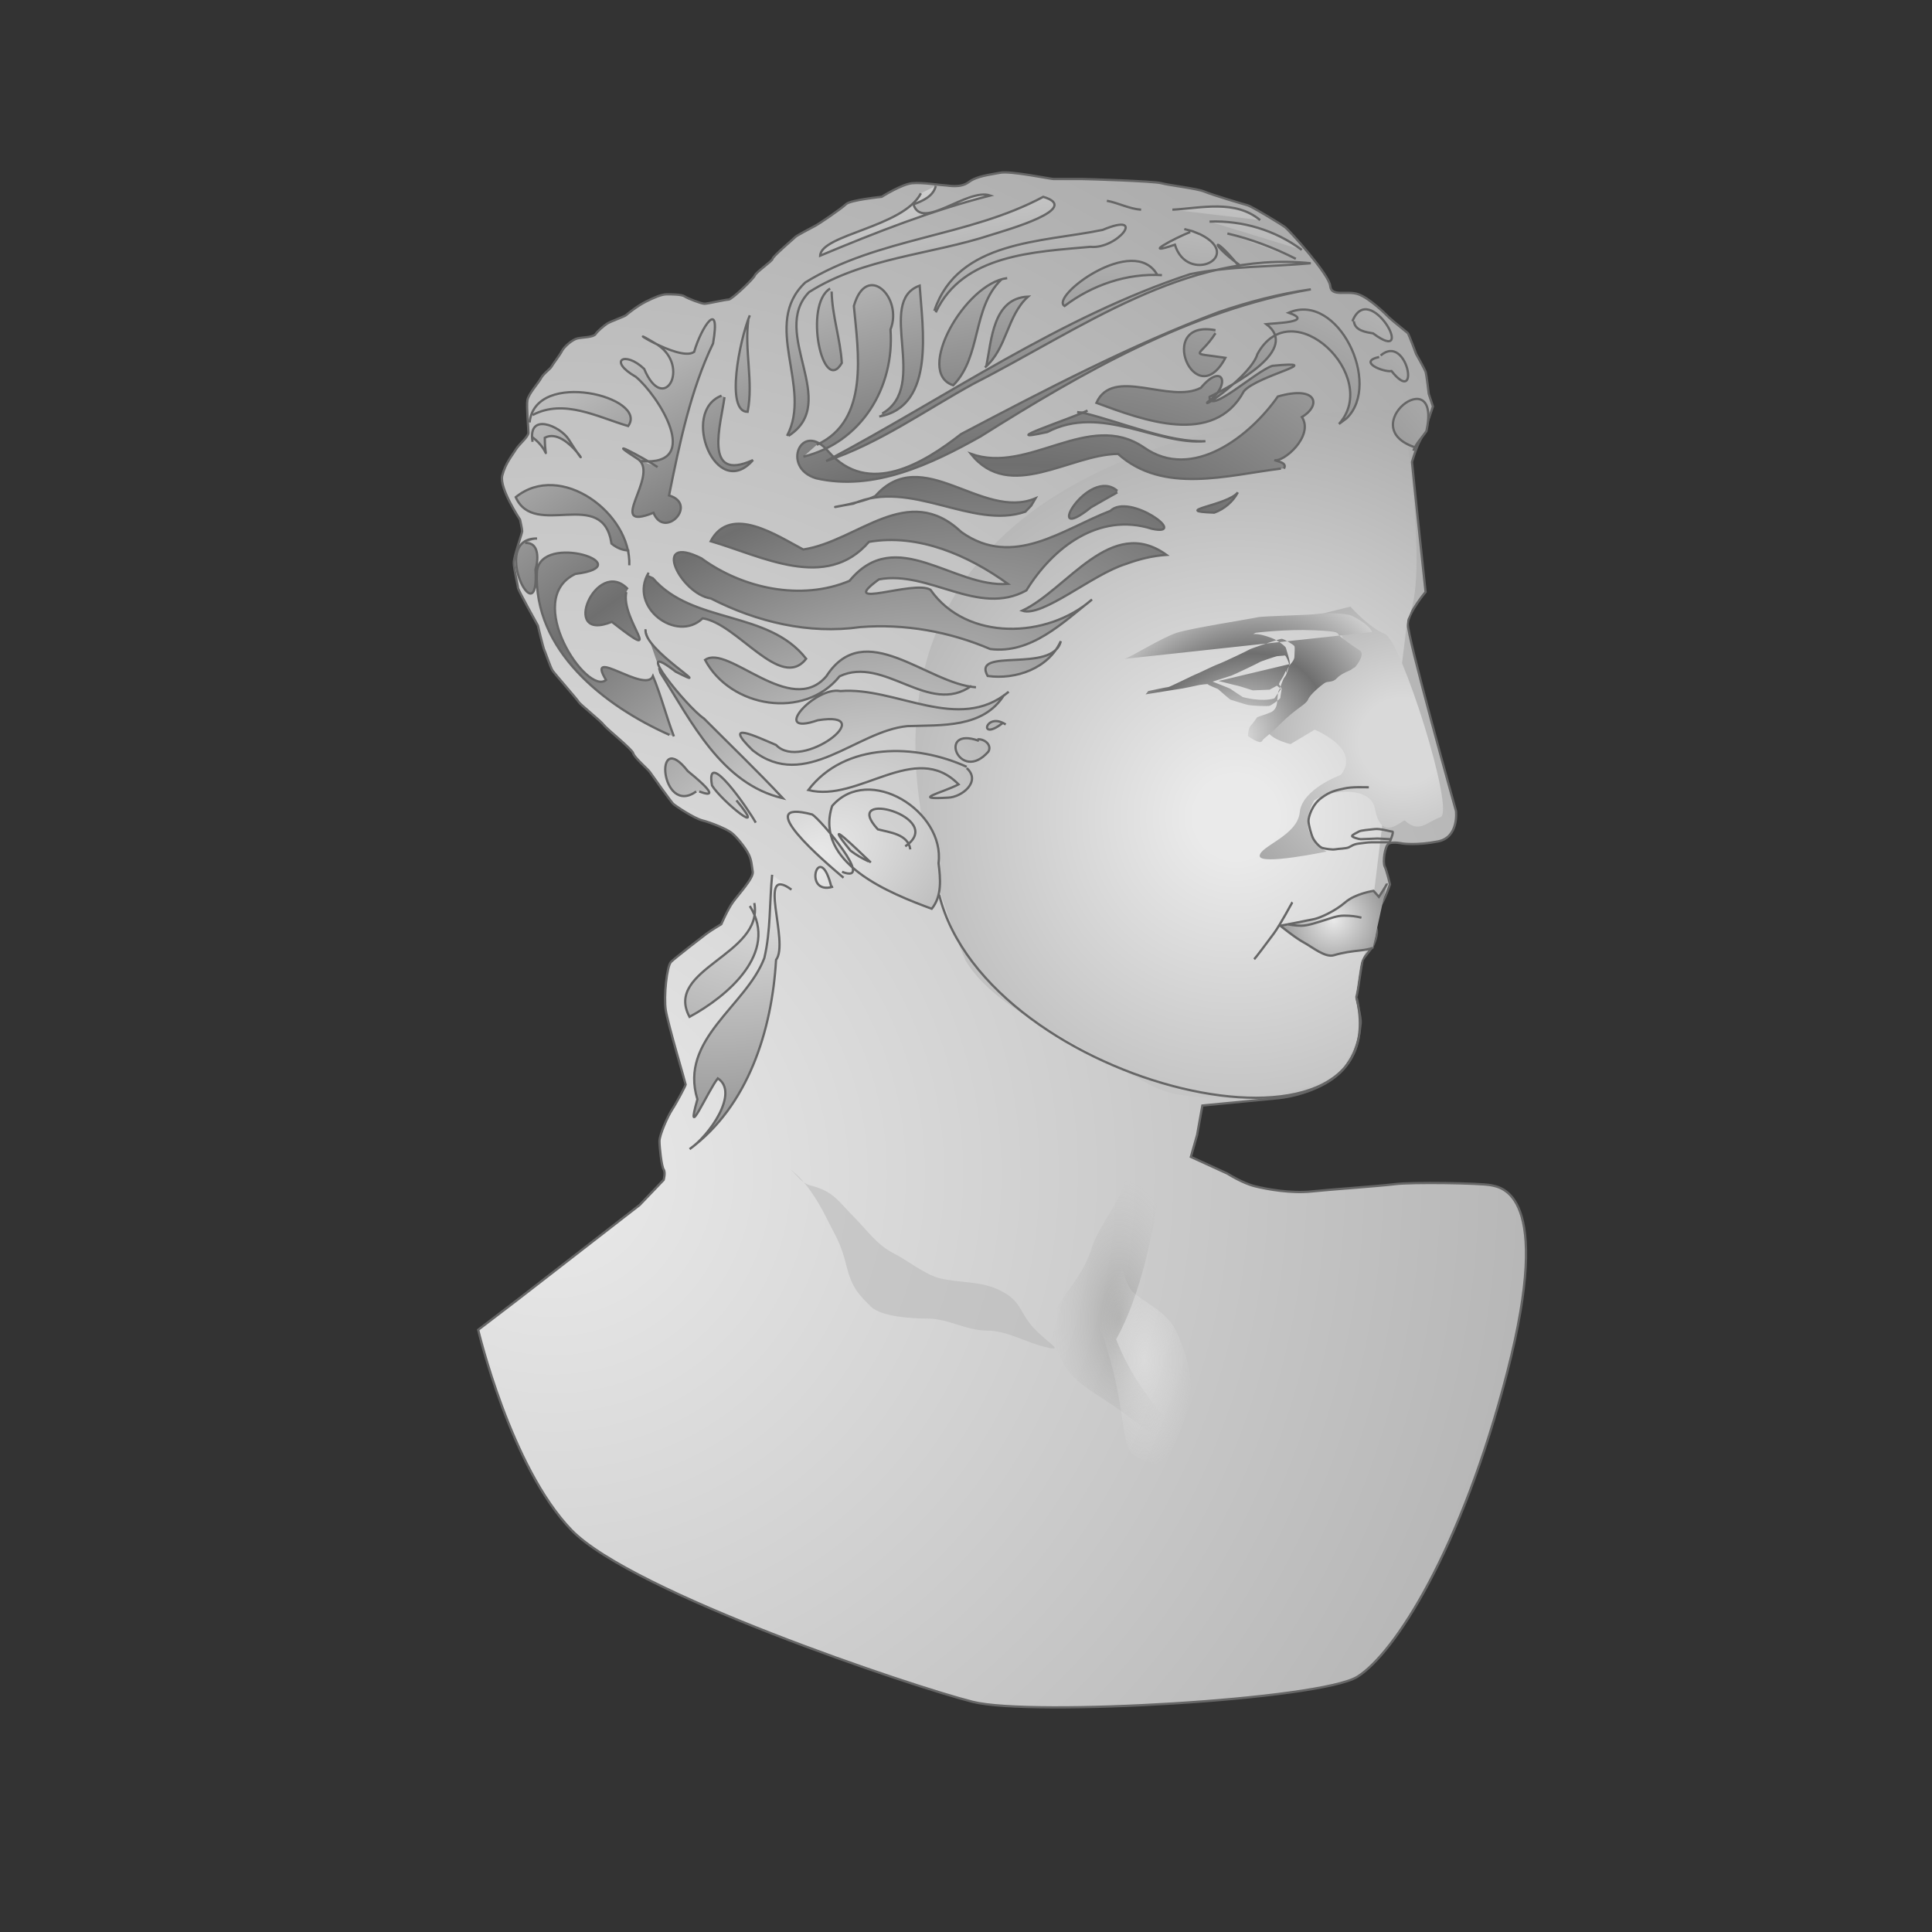
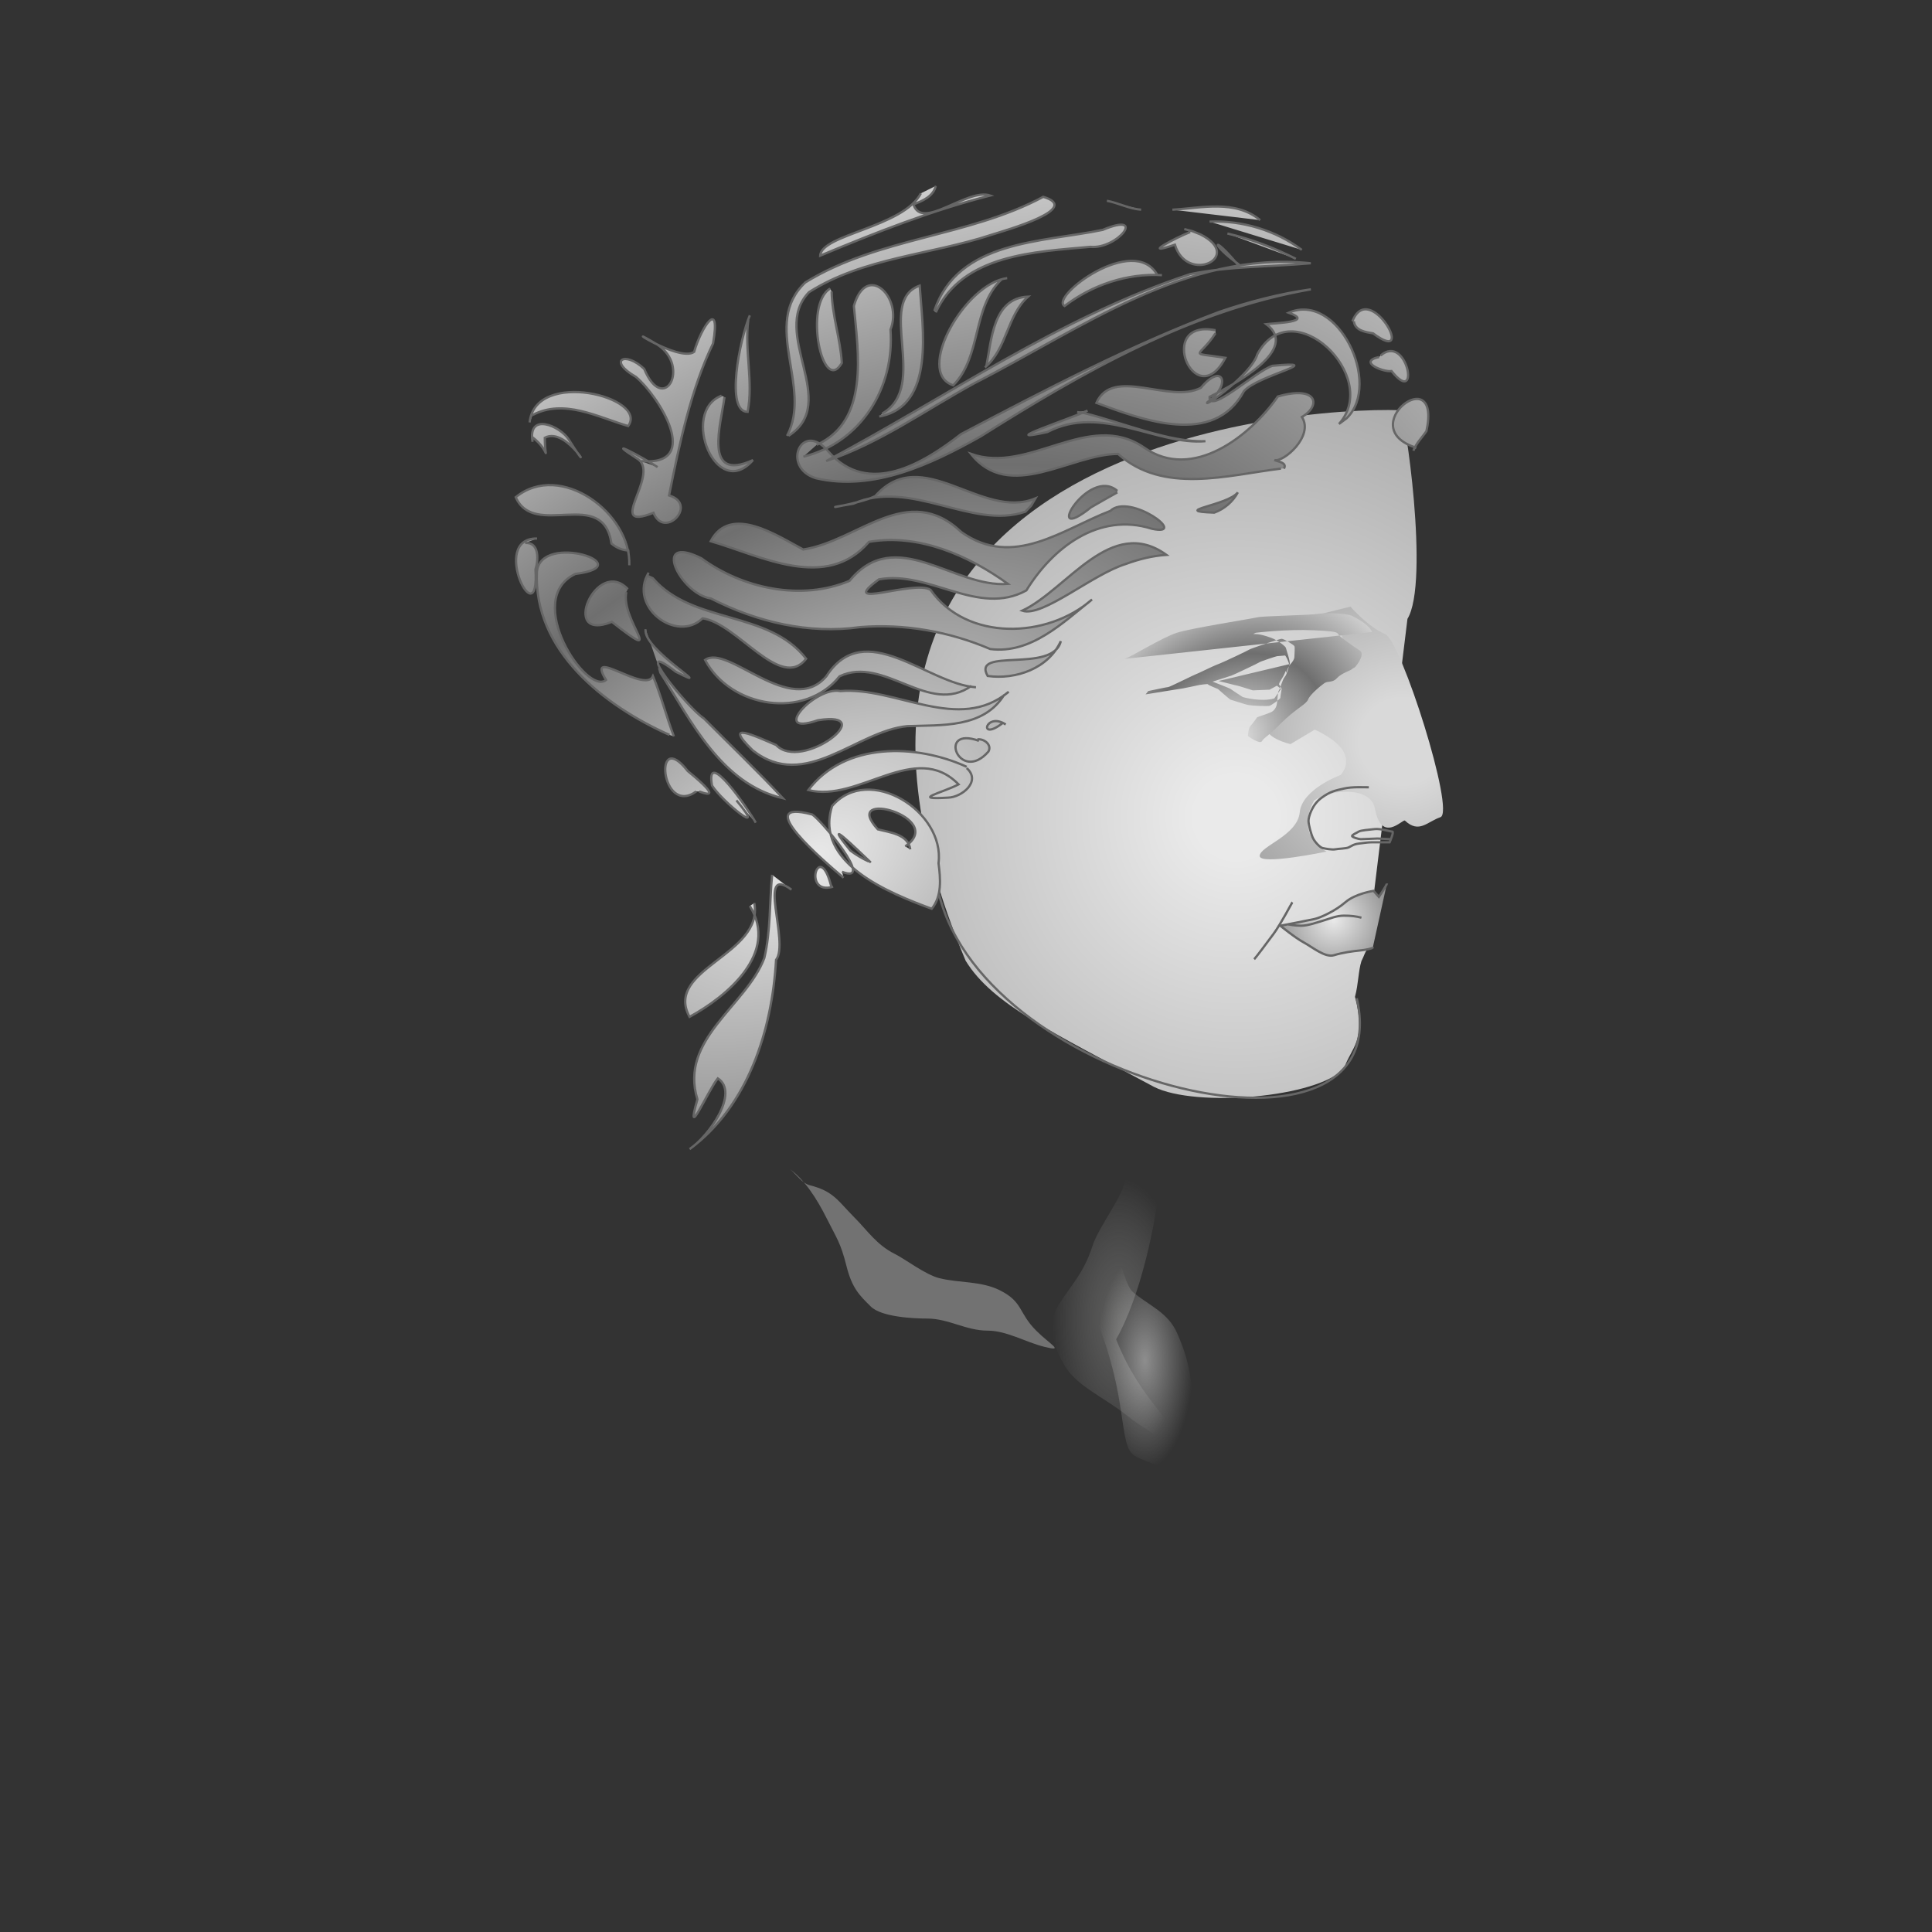
<svg xmlns="http://www.w3.org/2000/svg" width="500" height="500" viewBox="0 0 500 500" version="1.1">
  <rect x="0" y="0" width="500" height="500" fill="#333333" stroke="none" />
  <defs>
    <radialGradient id="grad0" cx="142.99" cy="303.81" r="365.83" gradientUnits="userSpaceOnUse">
      <stop offset="0" stop-color="#eaeaea" />
      <stop offset="1" stop-color="#a0a0a0" />
    </radialGradient>
    <radialGradient id="grad1" cx="319.87" cy="211.43" r="134.07" gradientUnits="userSpaceOnUse">
      <stop offset="0" stop-color="#eaeaea" />
      <stop offset="0.08" stop-color="#eaeaea" />
      <stop offset="1" stop-color="#a0a0a0" />
    </radialGradient>
    <radialGradient id="grad2" cx="345.14" cy="237.98" r="20.97" gradientUnits="userSpaceOnUse">
      <stop offset="0" stop-color="#eaeaea" />
      <stop offset="1" stop-color="#6f6f6f" />
    </radialGradient>
    <radialGradient id="grad3" cx="362.93" cy="191.87" r="53.28" gradientUnits="userSpaceOnUse">
      <stop offset="0" stop-color="#d9d9d9" />
      <stop offset="0.21" stop-color="#d9d9d9" />
      <stop offset="1" stop-color="#a0a0a0" />
    </radialGradient>
    <radialGradient id="grad4" cx="209.98" cy="220.91" r="83.76" spreadMethod="reflect" gradientUnits="userSpaceOnUse" gradientTransform="matrix(1.43 -0.28 -0.28 1.19 -28.16 18.46)">
      <stop offset="0" stop-color="#eaeaea" />
      <stop offset="1" stop-color="#6f6f6f" />
    </radialGradient>
    <radialGradient id="grad5" cx="317.48" cy="192.04" r="26.13" spreadMethod="reflect" gradientUnits="userSpaceOnUse" gradientTransform="matrix(0.93 -0.1 -0.1 0.86 42.46 58.33)">
      <stop offset="0" stop-color="#eaeaea" />
      <stop offset="1" stop-color="#6f6f6f" />
    </radialGradient>
    <radialGradient id="grad6" cx="289.61" cy="340.01" r="17.27" gradientUnits="userSpaceOnUse" gradientTransform="matrix(1 0 0 2.1 0 -372.74)">
      <stop offset="0" stop-color="#878785" stop-opacity="0.49" />
      <stop offset="1" stop-color="#b3b3b3" stop-opacity="0" />
    </radialGradient>
    <linearGradient id="grad7" x1="1.13" y1="1.54" x2="1.3" y2="0.77" gradientUnits="userSpaceOnUse">
      <stop offset="0" stop-color="#b3b3b3" stop-opacity="0.49" />
      <stop offset="1" stop-color="#b3b3b3" stop-opacity="0" />
    </linearGradient>
    <radialGradient id="grad8" cx="296.29" cy="351.64" r="12.54" gradientUnits="userSpaceOnUse" gradientTransform="matrix(1 0 0 2.24 0 -435.57)">
      <stop offset="0" stop-color="#ececec" stop-opacity="0.49" />
      <stop offset="1" stop-color="#ececec" stop-opacity="0" />
    </radialGradient>
  </defs>
-   <path stroke-width="0.59" fill="url(#grad0)" fill-rule="evenodd" stroke="#666666" d="M365.42 119.57 C366.23 127.98 368.94 153.2 368.94 153.2 C368.94 153.2 364.6 158.35 364.33 161.34 C364.06 164.32 376.81 209.89 376.81 209.89 C376.81 209.89 377.62 216.67 372.2 217.75 C366.77 218.84 362.98 218.3 362.98 218.3 C362.98 218.3 360.53 217.75 359.45 218.3 C358.36 218.84 357.82 223.18 358.36 224.26 C358.91 225.35 359.72 228.88 359.72 228.88 C359.72 228.88 358.36 232.94 357.28 234.3 C356.19 235.66 352.94 237.83 352.94 237.83 C352.94 237.83 355.65 238.91 356.19 240.27 C356.74 241.62 355.65 244.34 355.11 245.15 C354.57 245.96 352.94 247.86 352.67 248.4 C352.4 248.95 351.31 257.63 351.04 257.9 C350.77 258.17 352.4 263.32 352.13 264.95 C351.86 266.58 351.82 272.61 346.97 277.43 C342.13 282.24 333.89 283.93 330.9 284.2 C327.92 284.47 311.17 286.11 311.17 286.11 C311.17 286.11 309.81 293.7 309.81 293.7 C309.81 293.7 308.19 299.4 308.19 299.4 C308.19 299.4 317.68 303.74 317.68 303.74 C317.68 303.74 321.48 306.18 324.73 306.99 C327.99 307.81 334.22 308.89 339.38 308.35 C344.53 307.81 356.74 306.99 361.08 306.45 C365.42 305.91 383.05 306.18 385.76 306.72 C388.47 307.26 402.03 308.62 390.1 355 C378.16 401.38 360.81 427.96 351.31 433.93 C341.82 439.9 266.96 444.24 251.77 440.44 C236.58 436.64 163.62 412.23 147.89 395.96 C132.15 379.68 123.75 344.15 123.75 344.15 C123.75 344.15 134.05 336.28 134.05 336.28 C134.05 336.28 165.52 311.87 165.52 311.87 C165.52 311.87 171.75 305.36 171.75 305.36 C171.75 305.36 172.3 303.47 171.75 302.65 C171.21 301.84 170.67 296.96 170.67 295.33 C170.67 293.7 172.84 288.82 173.92 287.19 C175.01 285.56 177.45 280.95 177.45 280.68 C177.45 280.41 172.84 264.95 172.3 261.42 C171.75 257.9 172.57 250.03 173.65 248.95 C174.74 247.86 181.79 242.44 182.87 241.62 C183.96 240.81 186.67 239.18 186.67 239.18 C186.67 239.18 188.3 235.39 189.66 233.49 C191.01 231.59 195.08 227.25 194.81 225.62 C194.54 223.99 194.54 222.64 193.72 221.01 C192.91 219.38 190.74 216.67 189.38 215.58 C188.03 214.5 183.96 212.87 181.79 212.33 C179.62 211.79 174.74 208.53 174.19 207.99 C173.65 207.45 168.77 200.67 168.23 199.85 C167.68 199.04 164.16 196.06 163.89 194.97 C163.62 193.89 157.11 188.73 156.29 187.65 C155.48 186.56 150.05 182.22 149.78 181.68 C149.51 181.14 143.55 174.36 143 173.54 C142.46 172.73 141.1 168.66 140.83 168.12 C140.56 167.58 139.2 161.88 139.2 161.88 C139.2 161.88 134.05 152.66 134.05 152.12 C134.05 151.57 132.97 147.23 132.97 145.61 C132.97 143.98 135.14 138.01 135.14 137.47 C135.14 136.93 134.59 134.49 134.59 134.49 C134.59 134.49 129.17 126.35 129.98 123.09 C130.8 119.84 132.7 117.67 133.51 116.31 C134.32 114.96 136.76 113.06 136.76 111.97 C136.76 110.89 136.22 105.19 136.49 103.56 C136.76 101.94 139.48 98.95 140.02 97.87 C140.56 96.78 142.46 95.43 142.73 94.89 C143 94.34 144.9 91.9 145.44 90.82 C145.99 89.73 148.16 87.83 149.51 87.56 C150.87 87.29 153.58 87.29 154.12 86.48 C154.67 85.66 156.29 84.31 157.11 83.76 C157.92 83.22 161.72 81.87 161.99 81.59 C162.26 81.32 164.97 79.15 167.14 78.07 C169.31 76.98 171.21 76.17 172.57 76.17 C173.92 76.17 176.37 76.17 177.18 76.71 C177.99 77.26 181.52 78.61 182.33 78.61 C183.15 78.61 187.76 77.53 188.57 77.53 C189.38 77.53 195.08 72.1 195.35 71.29 C195.62 70.47 199.96 67.49 199.96 66.95 C199.96 66.41 205.66 61.52 205.93 61.25 C206.2 60.98 209.73 59.08 210.81 58.54 C211.9 58 217.86 53.93 218.95 52.84 C220.03 51.76 228.17 50.94 228.17 50.94 C228.17 50.94 233.32 47.69 236.04 47.42 C238.75 47.15 243.63 47.96 244.45 47.96 C245.26 47.96 248.51 48.78 250.68 47.15 C252.85 45.52 256.11 45.25 258.82 44.71 C261.53 44.16 271.84 46.33 272.65 46.33 C273.47 46.33 278.62 46.33 279.98 46.33 C281.33 46.33 298.69 46.88 300.59 47.42 C302.49 47.96 309.81 48.78 311.71 49.59 C313.61 50.4 321.75 52.84 322.83 53.11 C323.92 53.39 331.51 58 332.6 58.81 C333.68 59.62 343.99 71.02 344.26 74 C344.53 76.98 348.6 75.08 351.58 76.17 C354.57 77.26 358.64 81.32 359.45 82.14 C360.26 82.95 364.06 85.93 364.33 86.2 C364.6 86.48 366.5 91.63 366.5 91.63 C366.5 91.63 368.67 95.43 368.94 96.24 C369.21 97.05 369.76 101.94 369.76 101.94 C369.76 101.94 370.84 105.19 370.84 105.19 C370.84 105.19 368.67 111.97 367.59 113.87 C366.5 115.77 365.42 119.57 365.42 119.57 Z" />
  <path fill="url(#grad1)" fill-rule="evenodd" d="M353.78 245.83 C353.18 246.52 353.09 247.27 352.34 248.72 C351.51 251.37 351.58 254.56 350.67 257.97 C353.71 269.43 349.61 271.17 347.86 276.45 C341.19 284.03 309.43 286.73 298.65 281.28 C272.69 267.28 256.84 259.97 249.91 248.64 C194.22 116.37 333.68 105.2 362.36 106.16 C363.57 106.2 370.02 150.74 364.25 160.16" />
  <path stroke-width="0.59" fill="url(#grad2)" fill-rule="evenodd" stroke="#666666" d="M358.94 228.64 C358.94 228.99 356.86 232.11 356.86 232.11 C356.86 232.11 355.47 230.55 355.47 230.55 C355.47 230.55 350.78 231.25 348.18 233.5 C345.58 235.76 341.76 237.49 340.2 237.84 C338.64 238.19 331.35 239.58 331.35 239.58 C331.35 239.58 335.17 242.7 337.42 243.91 C339.68 245.13 342.97 247.91 345.23 247.21 C347.49 246.52 350.09 246.17 351.82 246 C353.56 245.82 355.3 245.48 355.3 245.13" />
  <path stroke-width="0.59" fill="none" stroke="#666666" d="M352.34 237.49 C350.96 237.15 349.74 236.97 347.83 236.97 C345.92 236.97 344.36 237.67 342.63 238.19 C340.89 238.71 338.46 239.58 336.73 239.58 C334.99 239.58 333.43 239.23 333.43 239.23" />
  <path stroke-width="0.59" fill="none" stroke="#666666" d="M334.47 233.5 C334.3 233.68 331.52 239.06 329.61 241.66 C327.7 244.26 324.93 247.91 324.58 248.25" />
  <path fill="url(#grad3)" fill-rule="evenodd" d="M349.48 156.99 C349.48 156.99 354.26 162.41 358.45 164.09 C362.64 165.77 376.68 210.18 372.78 211.49 C369.37 212.64 367.27 215.81 363.6 212.37 C363.06 211.86 357.55 218.51 355.81 209.2 C354.76 203.57 344.69 204.08 340.09 207.18 C334.99 216.45 343.33 220.38 343.33 220.38 C343.33 220.38 326.01 224.02 326.01 221.51 C326.01 219 335.78 216.28 336.37 210.24 C336.95 204.2 346.96 200.56 346.96 200.56 C346.96 200.56 349.48 198.05 347.8 194.7 C346.13 191.34 340.26 188.83 340.26 188.83 C340.26 188.83 333.99 192.57 333.99 192.57 C333.99 192.57 326.06 190.87 327.74 186.68 C329.41 182.49 341.1 177.94 341.94 175.42 C342.77 172.91 347.8 166.2 347.8 166.2 C347.8 166.2 346.96 161.18 342.77 161.18 C338.58 161.18 342.77 160.34 335.23 161.18 C327.69 162.01 322.66 164.53 322.66 163.69" />
  <path stroke-width="0.59" fill="url(#grad4)" fill-rule="evenodd" stroke="#666666" d="M274.53 165.94 C272.53 174.38 251.37 167.4 255.6 174.94 C262.87 175.96 271.36 173 274.53 165.94 Z M282.61 155.15 C271.08 165.29 250.19 166.05 240.8 152.63 C236.52 150 216.29 158.09 227.46 149.94 C240.42 147.52 253.17 159.67 265.62 152.8 C272.38 141.82 284.3 132.46 298.13 136.85 C307.92 138.96 292.33 127.43 287.35 132.22 C275.03 136.95 262.23 147.23 248.81 137.71 C234.85 124.5 222.12 140.03 207.88 142.21 C201.23 138.73 189.06 130.4 183.93 140.06 C197.16 143.93 213.8 153.08 224.89 140.23 C237.73 138.02 250.65 143.74 260.86 151.11 C246.82 152.24 231.85 135.72 219.86 150.32 C207.3 155.61 192.15 152.27 181.51 144.49 C168.31 137.91 176.06 153.71 183.97 154.88 C195.86 160.96 209.3 164.18 222.61 162.29 C234.14 161.37 245.72 163.46 256.27 167.97 C266.79 169.32 275.06 161.14 282.61 155.15 Z M301.87 143.6 C287.52 133.24 276.27 152.53 264.56 158.05 C269.81 159.84 282.69 148.63 291.36 145.96 C294.74 144.71 298.27 143.84 301.87 143.6 Z M267.98 128.97 C254.05 134.78 238.7 114.58 226.53 128.38 C222.41 130.51 209.1 132.35 220.86 130.35 C235.68 123.81 251.55 137.17 265.36 132.43 L266.87 130.86 L267.98 128.97 L267.98 128.97 Z M320.35 127.43 C317.86 130.8 302.55 132.28 314.25 132.67 C316.83 131.73 319.06 129.85 320.35 127.43 Z M331.51 121.27 C317.63 122.98 301.06 127.97 289.35 117.47 C276.88 117.56 261.32 130.09 251.25 117.45 C266.28 122.87 281.68 106.02 296.03 115.79 C308.66 124.71 323.64 112.74 330.71 102.61 C340.94 99.66 342.02 104.91 336.93 107.92 C340.16 112.83 332.06 119.8 329.8 119.05 C330.61 119.46 333.24 119.69 332.28 121.27 M346.53 109.72 C357.56 97.46 334.37 75.11 325.41 91.65 C323.86 97.03 310.84 106.03 312.53 104.04 C318.84 99.63 316.46 93.56 310.79 100.36 C302.72 104.62 288.01 94.74 283.75 104.26 C295.61 108.64 314.11 115.74 321.91 101.26 C325.36 97.14 344.25 93.24 329.3 94.67 C324.94 96.1 312.9 107.35 313.03 102.72 C319.55 99.42 336.5 90.44 327.71 83.88 C329.6 83.64 340.42 83.4 333.52 80.93 C346.21 75.42 357.73 99.27 348.52 108.24 L346.53 109.72 Z M339.22 68.13 C306.91 64.81 279.44 85.3 252.16 99.19 C239.5 106.11 227.62 114.72 213.82 119.32 C244.98 102.8 274.32 82.04 308.03 70.94 C318.3 68.84 328.83 69.08 339.22 68.13 Z M339.25 74.88 C308.04 80.32 280.23 96.31 253.77 112.95 C241.03 120.11 226.08 127.22 211.18 123.77 C202.04 120.99 207.43 108.65 214.35 116.81 C224.73 128.74 239.11 119.84 248.74 112.33 C270.5 100.89 292.42 89.44 315.44 80.75 C323.18 78.1 331.14 76.02 339.25 74.88 Z M350 83.15 C354.39 72.04 367.08 95.02 355.36 86.28 C353.46 85.95 350.66 85.59 350.38 83.15 M357.31 92 C364.22 86.06 367.75 105.56 360.12 96.03 C358.07 96.38 351.23 93.62 356.93 92.39 M366.55 115.88 C349.92 110.69 373.23 92.91 369.16 111.57 C368.02 113.25 366.5 114.7 365.78 116.65 M314.57 85.46 C298.86 82.44 309.3 107.44 317.13 92.6 C307.09 91.07 310.35 92.81 314.57 86.23 M281.46 106.25 C277.35 108.29 256.93 114.93 271.05 111.81 C285.04 104.51 299.34 115.32 311.97 114.18 C302.66 114.56 290.81 109.45 280.61 106.91 L278.76 106.64 M289.16 127.04 C281.69 120.5 269.32 141.75 282.37 131.28 C284.62 129.98 286.88 128.69 289.16 127.43 M162.86 146.3 C163.39 132.86 145.07 119.25 133.47 128.67 C138.32 139.58 156.07 125.88 158.25 140.67 C159.53 141.75 161.16 142.49 162.86 142.45 M137.83 113.18 C142.55 116.79 141.04 120.11 140.99 113.29 C146.97 110.07 154.75 125.82 147.15 113.67 C144.86 110.19 136.52 106.65 137.83 114.34 M137.06 109.33 C138.52 95.33 167.97 102.81 162.57 110.26 C154.67 107.94 145.96 103.11 137.83 107.41 M170.18 120.88 C166.17 118.23 155.53 112.67 165.28 118.94 C170.61 123.24 156.45 137.75 169.12 132.71 C171.97 139.72 180.78 130.51 173.15 128.22 C175.82 114.91 178.77 100.82 184.54 88.88 C186.6 76.92 181.47 84.7 179.64 91.07 C175.66 93.94 158.98 82.55 170.19 89.22 C178.8 95 171.76 107.53 166.71 95.47 C161.69 90.69 157.22 93.32 164.55 97.52 C170.3 102.26 182.11 120.7 165.94 119.34 M194.05 81.61 C191.38 88.03 187.69 106.63 193.49 106.59 C195.02 98.69 192.61 90.69 193.67 82.76 M203.68 112.8 C210.4 100.19 196.89 83.97 208.41 73.1 C227.25 61.47 250.59 61.33 269.99 50.94 C280.25 53.98 260.37 59.56 256.56 60.77 C240.94 65.92 223.46 66.65 209.37 75.61 C199.1 86.23 217.66 104.12 204.06 112.8 M214.84 74.68 C207.92 78.83 212.89 102.53 217.86 93.94 C217.49 87.71 215.35 81.71 215.23 75.45 M211.38 115.11 C225.06 108.9 222.1 91.23 220.98 79.2 C224.24 67.67 233.77 76.96 230.46 85.29 C231.55 100.26 222.92 114.5 207.91 118.19 M228.32 107.02 C240.69 99.96 226.52 78.02 238.01 73.92 C238.7 84.66 242.21 105.12 227.55 107.79 M260.66 71.98 C249.78 73.28 236.62 96.46 246.7 99.71 C254.07 92.23 251.53 79.71 259.12 72.37 M255.27 94.7 C256.62 87.97 256.98 77.16 266.07 76.76 C260.55 81.71 260.62 90.29 254.89 95.09 M308.03 60.05 C304.49 61.41 294.79 66.49 304.06 63.33 C307.27 73.73 322.15 66.41 310.66 60.66 L308.61 59.83 L306.49 59.28 M313.03 57.35 C321.51 57.01 330.1 59.59 336.9 64.67 M317.65 60.43 C323.8 61.85 329.74 64.13 335.36 66.98 M303.41 54.27 C310.96 53.84 319.7 51.6 326.12 56.97 M320.35 68.52 C313.58 60.31 313.15 63.1 320.73 68.52 M242.18 80.84 C249.16 65.77 267.87 65.19 282.18 63.88 C289.17 64.58 297.01 54.63 285.39 59.49 C269.81 62.74 247.92 62.12 241.8 80.45 M299.55 71.21 C293.48 60.27 271.55 76.87 275.51 79.19 C282.65 73.75 291.7 70.66 300.71 71.21 M286.46 51.96 C289.47 52.52 292.23 54.05 295.32 54.27 M238.33 50.03 C233.75 58.81 212.52 60.66 212.26 66.17 C226.62 60.17 241.17 54.44 256.28 50.6 C250.3 48.57 238.59 59.86 236.4 52.89 C238.73 52.02 241.55 50.83 242.18 48.11 M186.73 102.4 C175.96 106.57 185.39 129.95 194.87 119.07 C181.79 125.02 186.62 109.52 187.5 102.79 M215.23 229.85 C212.13 216.56 207.36 231.98 215.61 229.47 M195.59 212.91 C193.75 209.54 182.43 193.07 184.27 203.29 C186.73 207.29 199.13 217.4 190.59 207.14 M180.19 204.83 C170.96 211.45 168.98 187.99 178 199.56 C178.94 200.35 187.86 207.44 180.96 204.83 M204.83 230.24 C195.66 223.46 204.39 243.86 200.84 248.42 C199.79 266.67 193.6 286.26 178.47 297.39 C183.53 293.96 191.42 282.75 185.77 279.08 C183.18 282.31 177.16 296.23 180.49 284.5 C175.68 268.93 193.11 260.37 197.81 247.93 C199.48 240.87 199.12 233.56 199.83 226.39 M195.21 233.7 C197.72 247.14 171.73 250.72 178.45 263.16 C188.1 257.92 201.67 246.64 194.05 234.47 M241.33 235.26 C230.23 231.18 210.6 223.38 215.35 208.59 C224.88 197.57 244.62 210.01 242.89 223.39 C243.4 227.35 243.84 231.96 241.07 235.26 M234.27 219.03 C245.33 211.54 217.2 203.81 227.18 214.63 C230.22 215.43 235.07 215.88 235.58 219.82 M225.37 223.22 C222 220.04 212.11 210.33 220.1 220.14 C221.57 221.25 223.17 222.19 224.85 222.96 M250.18 198.45 C237.11 192.48 218.7 191.96 209.19 204.46 C222.18 207.82 236.86 191.47 248.08 203 C243.69 205.26 235.56 207 245.33 206.43 C248.89 206.36 254.05 202.23 250.18 198.78 M260.28 187.5 C255.06 184.05 253.03 192.15 259.51 187.11 M261.05 179.03 C248.05 189.89 231.9 177.67 217.49 178.85 C210.95 177.53 199.06 190.73 211.65 186.4 C228.12 183.75 207.49 199.88 200.85 192.8 C195.68 190.62 186.68 186.27 194.81 194.2 C208.41 204.92 221.55 189.18 234.83 187.92 C243.68 187.6 254.51 188.49 259.89 179.8 M167.1 162.85 C166.07 168.02 186.44 179.69 174.89 173.84 C162.76 164.45 177.84 183.08 182.16 185.93 C189 192.8 196 199.51 202.62 206.59 C186.67 202.87 178.92 186.67 170.89 174.07 L170.71 173.41 L170.56 172.87 M253.35 191.73 C242.31 187.72 248.32 203.05 255.81 194.5 C256.78 192.71 254.62 191.11 252.96 191.35 M252.58 177.87 C239.97 177 223.83 159.56 213.87 175 C204.64 185.88 188.38 166.56 182.47 170.79 C189.09 183.19 208.18 186.34 217.29 175.02 C228.87 169.58 240.38 185.4 251.42 177.49 M167.87 148.22 C162.54 156.99 175.1 166.53 181.84 160.02 C190.84 161.32 202.06 178.97 208.63 170.48 C198.79 157.85 179.32 161.6 168.95 149.65 C168.46 149.43 167.97 149.21 167.48 148.99 M173.26 190.19 C156.37 182.68 137.97 168.33 138.96 147.91 C140.02 137.63 166.1 146.37 148.91 148.53 C135.17 155.06 151.91 180.17 156.84 175.97 C151.37 166.97 166.99 179.62 168.99 174.99 C171.11 180.08 172.43 185.44 174.41 190.58 M162.48 152.46 C154.41 143.91 144.67 166.46 158.35 160.93 C172.96 172.41 160.5 160.45 162.09 153.23 M138.99 139.37 C126.45 139.15 139.71 165.2 138.58 147.35 C139.35 144.99 139.64 140.27 135.91 140.52 M218.31 227.16 C213.53 223.13 194.01 206.49 210.2 210.79 C212.27 211.98 226.77 229.07 217.92 225.62" />
  <path stroke-width="0.59" fill="none" stroke="#666666" d="M354.25 203.75 C353.04 203.75 349.92 203.58 347.83 204.07 C345.75 204.56 344.36 204.73 341.93 206.53 C339.5 208.33 338.64 211.44 338.64 212.43 C338.64 213.41 339.33 216.03 339.85 217.01 C340.37 217.99 341.59 219.3 342.28 219.47 C342.97 219.63 344.71 219.96 345.58 219.8 C346.45 219.63 348.35 219.63 349.05 219.3 C349.74 218.98 350.26 218.49 351.65 218.32 C353.04 218.16 353.91 217.99 354.95 217.99 C355.99 217.99 359.63 217.99 359.63 217.99 C359.63 217.99 360.85 215.21 360.33 215.21 C359.81 215.21 357.2 214.39 355.82 214.56 C354.43 214.72 352.17 214.88 351.65 215.21 C351.13 215.54 349.92 216.03 349.92 216.36 C349.92 216.68 351.65 217.18 352.17 217.18 C352.69 217.18 356.16 217.01 356.51 217.01 C356.86 217.01 359.81 217.18 359.81 217.18" />
  <path fill="url(#grad5)" fill-rule="evenodd" d="M332.91 174.16 C332.91 173.63 333.6 172.25 333.95 171.9 C334.3 171.55 334.99 170.68 334.99 169.99 C334.99 169.3 335.17 167.56 334.99 167.21 C334.82 166.87 332.22 165.31 331.69 165.31 C331.17 165.31 323.54 167.91 323.37 168.08 C323.19 168.26 316.25 171.55 315.21 171.9 C314.17 172.25 309.66 174.5 309.48 174.5 C309.31 174.5 302.72 177.8 302.37 177.8 C302.02 177.8 297.16 178.84 297.16 178.84 C297.16 178.84 296.47 179.71 296.47 179.71 C296.47 179.71 306.01 178.15 306.19 178.15 C306.36 178.15 310.35 177.28 310.35 177.28 C310.35 177.28 312.61 176.93 312.61 177.1 C312.61 177.28 315.21 178.32 315.21 178.32 C315.21 178.32 318.33 181.1 318.51 181.1 C318.68 181.1 322.15 182.31 323.19 182.48 C324.23 182.66 328.05 182.83 328.57 182.66 C329.09 182.48 331.35 180.92 331.35 180.58 C331.35 180.23 331.69 178.49 331.69 178.32 C331.69 178.15 331 177.1 331 177.1 C331 177.1 331 176.76 331.69 175.72 C332.39 174.68 332.74 173.63 332.74 173.63 M333.6 171.9 C333.6 171.38 332.74 169.64 332.56 169.64 C332.39 169.64 330.65 169.82 330.48 169.82 C330.31 169.82 326.14 171.21 325.97 171.38 C325.8 171.55 319.2 174.68 318.68 174.85 C318.16 175.02 313.82 176.41 313.82 176.41 C313.82 176.41 318.33 178.15 318.51 178.32 C318.68 178.49 321.63 180.4 321.63 180.4 C321.83 180.47 326.4 181.73 329.79 180.75 C329.79 180.75 331.52 178.32 331.52 178.32 C331.52 178.32 330.48 177.45 330.48 177.45 C330.48 177.45 328.57 178.49 328.57 178.49 C328.57 178.49 324.23 178.67 324.23 178.67 C324.23 178.67 320.42 177.45 320.24 177.45 C320.07 177.45 315.38 176.24 315.38 176.24 M324.33 164.08 C326.06 164.08 327.14 164.41 328.96 165.06 C330.78 165.71 332.75 167.34 332.79 167.67 C332.84 168 334 171.26 333.75 171.91 C333.5 172.56 333.09 174.52 332.5 175.17 C331.9 175.82 331.24 178.43 330.94 178.76 C330.64 179.08 330.63 181.36 330.42 182.34 C330.22 183.32 329.62 183.97 328.98 184.3 C328.33 184.62 325.37 185.6 325.37 185.6 C325.37 185.6 324.22 187.23 323.62 187.88 C323.03 188.54 322.96 190.49 322.96 190.49 C322.96 190.49 326.06 192.77 326.61 191.8 C327.16 190.82 327.55 191.14 331.47 187.23 C335.4 183.32 338.02 182.34 338.52 181.04 C339.03 179.73 341.81 177.45 342.75 176.8 C343.69 176.15 344.82 176.8 346.01 175.49 C347.21 174.19 349.53 173.54 349.83 173.21 C350.13 172.89 350.47 172.89 350.77 172.56 C351.07 172.23 353.41 169.3 351.89 168.32 C350.36 167.34 348.06 165.71 346.88 164.74 C345.7 163.76 347.38 163.43 340.08 163.11 C332.78 162.78 324.97 163.76 324.97 163.76 M355.12 163.57 C354.25 161.66 351.3 160.1 349.92 159.4 C348.53 158.71 342.97 158.54 340.89 158.88 C338.81 159.23 326.84 159.4 325.45 159.75 C324.06 160.1 308.44 162.53 304.62 163.74 C300.81 164.96 293 169.82 291.09 170.51" />
  <path stroke-width="0.59" fill="none" stroke="#666666" d="M243.05 231.56 C255.43 281.49 362.18 306.29 351.13 258.35" />
  <path fill="url(#grad6)" fill-rule="evenodd" d="M291.29 304.94 C290.83 309.48 284.34 317.35 282.68 322.59 C280.53 329.36 277.1 332.75 274.07 337.53 C270.45 343.25 273.25 349.82 275.79 353.83 C278.95 358.82 285.65 361.61 291.29 366.06 C296.55 370.21 300.63 372.07 305.06 375.57 C304.75 367.4 295.62 363.68 288.85 346.62 C295.2 335.47 299.01 316.89 299.9 307.65 C299.9 303.43 303.71 302.98 291.29 304.94 Z" />
  <path fill="url(#grad7)" fill-rule="evenodd" d="M204.44 302.59 C208.25 305.32 211.42 310.28 213.85 315.12 C216.5 320.44 217.53 321.5 219.07 327.66 C220.53 333.5 222.52 335.29 225.34 338.11 C228.1 340.87 236.5 341.24 239.96 341.24 C245.46 341.24 250.01 344.37 255.63 344.37 C260.51 344.37 265.39 347.34 270.26 348.55 C275.72 349.92 271.76 347.96 268.17 344.37 C263.53 339.74 264.82 336.96 258.77 333.93 C253.83 331.46 248.23 332.08 243.1 330.79 C239.51 329.9 234.36 325.91 231.6 324.53 C226.84 322.15 224.53 318.5 221.16 315.12 C216.91 310.87 215.78 308.3 209.67 306.77 C207.5 306.23 206.19 303.98 204.44 302.59 Z" />
  <path fill="url(#grad8)" fill-rule="evenodd" d="M283.75 341.47 C286.26 347.58 288.71 355.66 290.02 364.6 C291.91 377.5 291.67 375.98 298.38 378.84 C304.04 381.25 308.82 378.7 308.82 369.94 C308.82 358.13 308.05 352.76 304.65 345.03 C302.23 339.55 297.34 337.91 293.16 334.35 C290.06 331.72 288.33 313.84 285.84 330.79 C285.31 334.43 284.45 337.91 283.75 341.47 Z" />
</svg>